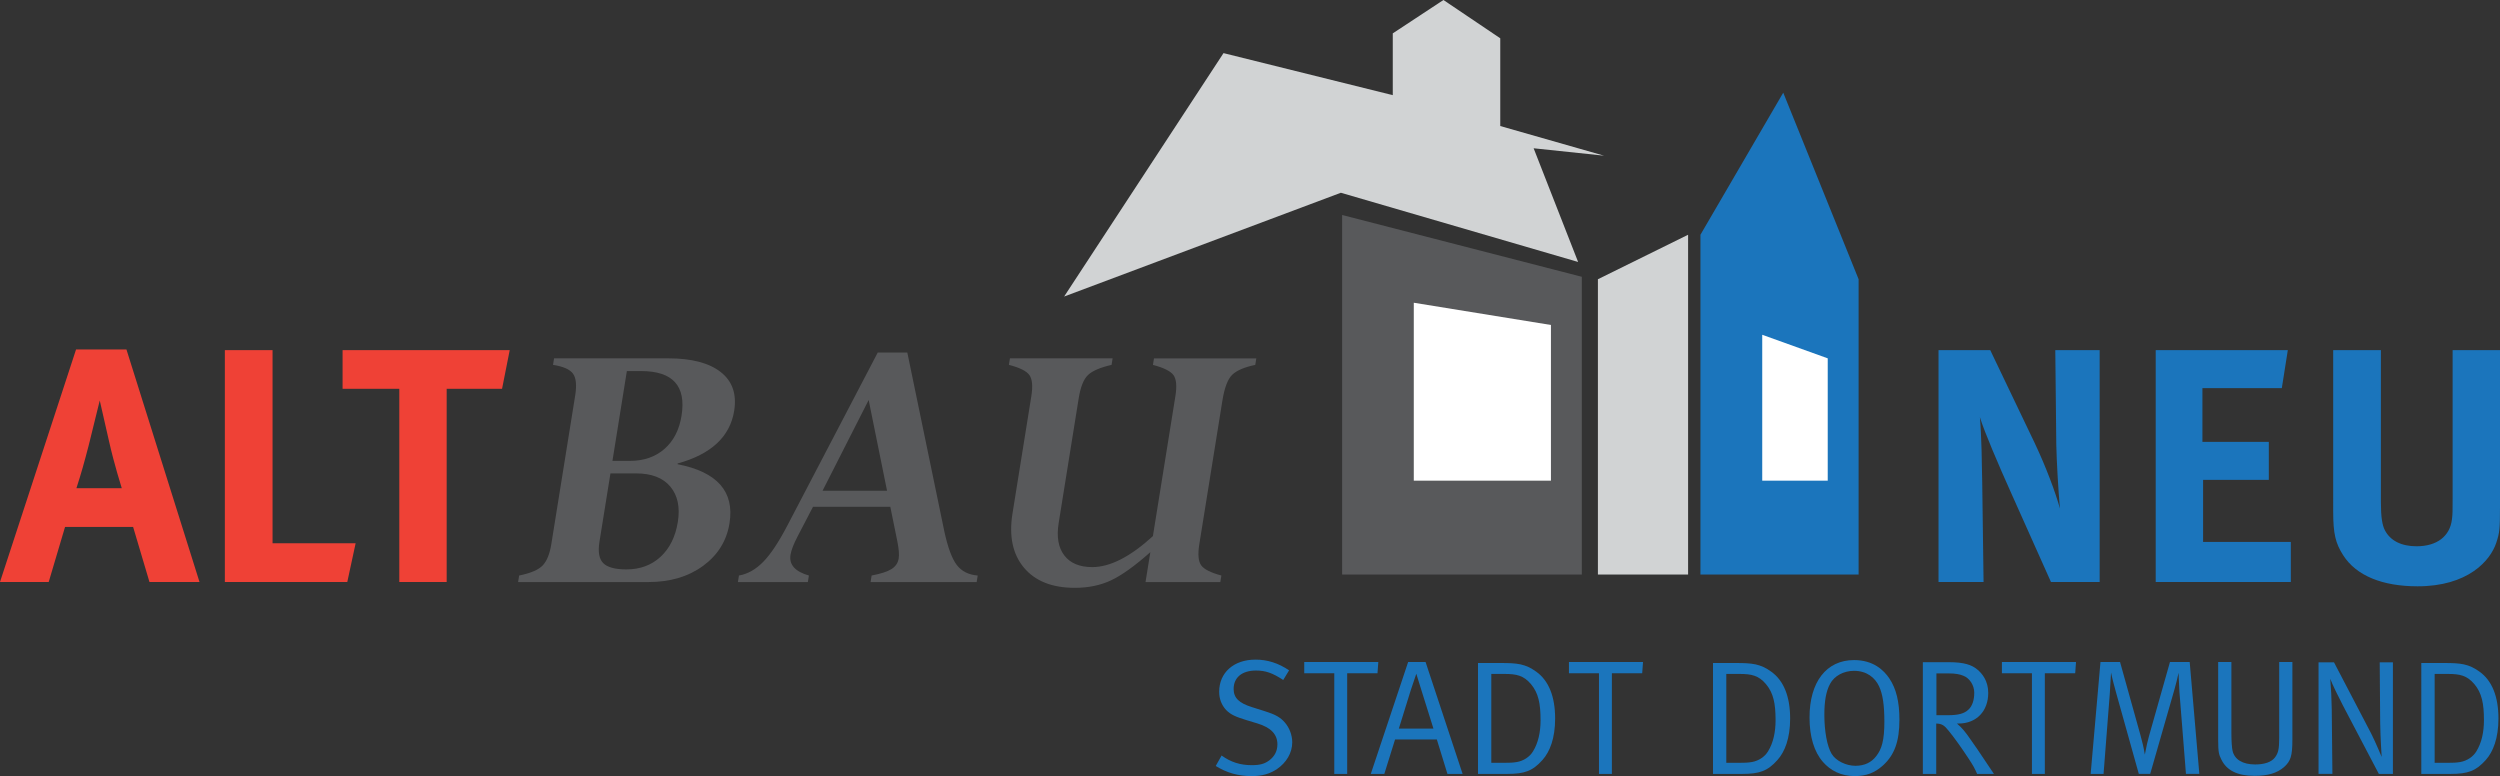
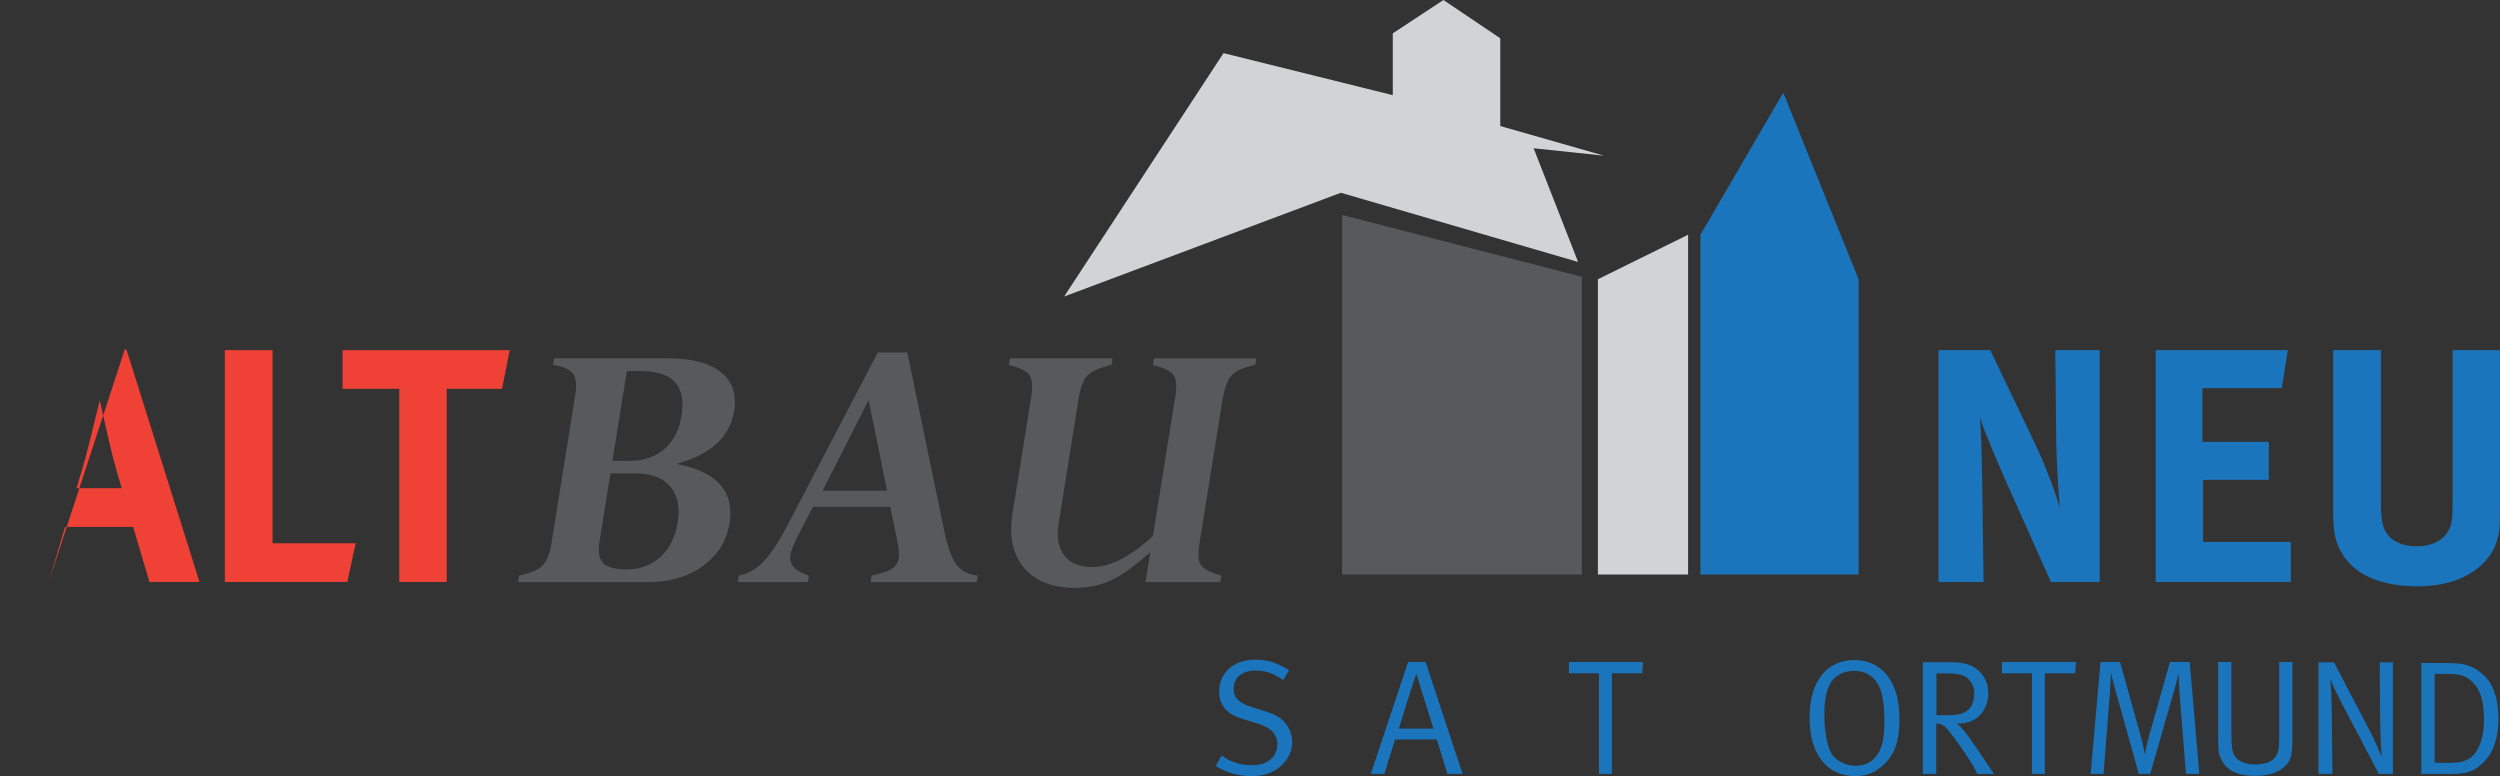
<svg xmlns="http://www.w3.org/2000/svg" version="1.1" id="Layer_1" x="0px" y="0px" viewBox="0 0 674.43 209.35" style="enable-background:new 0 0 674.43 209.35;" xml:space="preserve">
  <rect x="0" y="0" width="674.43" height="209.35" fill="#333333" stroke="none" />
  <style type="text/css">
	.st0{fill:#D1D3D4;}
	.st1{fill:#58595B;}
	.st2{fill:#FFFFFF;}
	.st3{fill:#1B75BC;}
	.st4{fill:#EF4136;}
</style>
  <polygon class="st0" points="287.07,80 330.07,14.33 375.73,25.67 375.73,9 389.4,0 404.73,10.33 404.73,34 432.73,42 413.73,40   425.73,70.67 361.73,52 " />
  <polygon class="st1" points="362.07,58 362.07,155 426.73,155 426.73,74.67 " />
-   <polygon class="st2" points="381.4,81.67 418.4,87.67 418.4,129.67 381.4,129.67 " />
  <polygon class="st0" points="431.07,75.33 455.4,63.33 455.4,155 431.07,155 " />
  <polygon class="st3" points="458.73,155 458.73,63.33 481.07,25 501.4,75.33 501.4,155 " />
-   <polygon class="st2" points="475.4,90.31 493.07,96.67 493.07,129.67 475.4,129.67 " />
  <g>
-     <path class="st4" d="M34.11,94.27L53.82,157h-13.5l-4.41-14.85H17.55L13.14,157H0l20.52-62.73H34.11z M32.85,131.71   c0,0-2.07-6.57-3.42-12.6c-0.63-2.88-2.52-11.07-2.52-11.07s-1.8,7.38-2.97,12.06c-1.17,4.5-1.98,7.47-3.33,11.61H32.85z" />
+     <path class="st4" d="M34.11,94.27L53.82,157h-13.5l-4.41-14.85H17.55L13.14,157l20.52-62.73H34.11z M32.85,131.71   c0,0-2.07-6.57-3.42-12.6c-0.63-2.88-2.52-11.07-2.52-11.07s-1.8,7.38-2.97,12.06c-1.17,4.5-1.98,7.47-3.33,11.61H32.85z" />
    <path class="st4" d="M73.53,94.45v52.11h22.41L93.69,157H60.66V94.45H73.53z" />
    <path class="st4" d="M137.51,94.45l-2.07,10.44h-14.94V157h-12.78v-52.11h-15.3V94.45H137.51z" />
  </g>
  <g>
    <path class="st3" d="M536.91,94.45l11.97,25.02c3.15,6.66,5.58,13.23,6.84,17.73c-0.45-4.86-0.9-12.87-0.99-17.19l-0.27-25.56   h11.97V157h-13.14l-10.71-23.94c-3.51-7.83-7.29-16.65-8.46-20.52c0.45,5.13,0.54,12.51,0.63,17.73l0.36,26.73h-12.15V94.45H536.91   z" />
    <path class="st3" d="M617.19,94.45l-1.62,10.26h-21.42v14.49h17.91v10.26h-17.73v16.74H618V157h-36.45V94.45H617.19z" />
    <path class="st3" d="M642.3,94.45v41.13c0,3.87,0.36,6.12,1.08,7.47c1.44,2.79,4.41,4.32,8.55,4.32c5.49,0,9-2.7,9.54-7.29   c0.18-1.35,0.18-2.25,0.18-5.58V94.45h12.78v42.12c0,5.94-0.09,7.11-0.99,9.81c-1.62,4.95-7.74,11.79-21.24,11.79   c-9.54,0-16.56-2.88-20.07-8.37c-2.07-3.24-2.7-5.76-2.7-11.79V94.45H642.3z" />
  </g>
  <g>
    <path class="st1" d="M174.95,157.02h-35.18l0.28-1.76c3.14-0.64,5.26-1.55,6.38-2.75c1.11-1.19,1.88-3.1,2.3-5.72l6.44-40.1   c0.44-2.75,0.25-4.71-0.58-5.87c-0.83-1.16-2.63-1.96-5.4-2.39l0.28-1.76h30.79c6.3,0,11.02,1.23,14.17,3.7   c3.14,2.47,4.35,5.95,3.63,10.45c-1.12,6.98-6.21,11.72-15.25,14.21l-0.03,0.2c10.72,2.08,15.39,7.39,14.02,15.92   c-0.76,4.74-3.13,8.56-7.11,11.49C185.7,155.56,180.79,157.02,174.95,157.02z M171.6,127.71h-6.92l-2.97,18.49   c-0.43,2.69-0.09,4.59,1.03,5.72c1.12,1.13,3.21,1.69,6.26,1.69c3.67,0,6.74-1.13,9.2-3.4s4.01-5.4,4.66-9.39   c0.64-3.96-0.03-7.14-2-9.52C178.87,128.9,175.79,127.71,171.6,127.71z M169.11,100.1l-3.89,24.23h4.73c3.74,0,6.84-1.07,9.3-3.22   c2.46-2.15,4-5.14,4.61-8.97c1.29-8.03-2.36-12.04-10.94-12.04H169.11z" />
    <path class="st1" d="M234.86,157.02l0.28-1.76c2.47-0.47,4.26-1.05,5.36-1.74c1.1-0.69,1.75-1.65,1.95-2.9   c0.16-1.01,0.03-2.55-0.38-4.63l-1.89-9.27h-20.85l-4.17,8.01c-1.07,2.05-1.7,3.69-1.9,4.94c-0.43,2.66,1.23,4.52,4.96,5.59   l-0.28,1.76h-18.87l0.28-1.76c2.34-0.4,4.52-1.63,6.54-3.68c2.02-2.05,4.23-5.39,6.64-10.03l24.26-46.44h7.98l10,48.31   c0.94,4.3,2.05,7.3,3.34,8.99c1.29,1.7,3.18,2.65,5.65,2.85l-0.28,1.76H234.86z M221.9,132.39h17.4l-4.96-24.48L221.9,132.39z" />
    <path class="st1" d="M309.03,157.02l1.3-8.06c-4.17,3.7-7.69,6.22-10.56,7.58c-2.87,1.36-6.14,2.04-9.81,2.04   c-6.11,0-10.69-1.81-13.73-5.44c-3.04-3.63-4.07-8.5-3.09-14.61l5.08-31.63c0.44-2.72,0.26-4.63-0.52-5.72   c-0.78-1.09-2.63-2.01-5.53-2.75l0.28-1.76h27.7l-0.28,1.76c-3.07,0.71-5.19,1.62-6.37,2.75c-1.17,1.12-2,3.2-2.49,6.22   l-5.42,33.75c-0.59,3.69-0.08,6.59,1.53,8.69c1.61,2.1,4.13,3.15,7.54,3.15c4.81,0,10.27-2.79,16.36-8.36l6.06-37.73   c0.44-2.72,0.27-4.62-0.5-5.69c-0.77-1.07-2.62-2-5.55-2.77l0.28-1.76h27.6l-0.28,1.76c-2.91,0.6-4.97,1.49-6.19,2.64   c-1.22,1.16-2.11,3.5-2.68,7.03l-6.22,38.69c-0.44,2.72-0.27,4.62,0.49,5.69c0.76,1.08,2.58,2,5.46,2.77l-0.28,1.76H309.03z" />
  </g>
  <g>
    <path class="st3" d="M347.76,180.84l-1.58,2.6c-2.9-1.89-4.75-2.55-7.35-2.55c-3.78,0-6.03,1.89-6.03,4.97   c0,2.42,1.45,3.83,5.02,4.93l3.48,1.1c2.69,0.84,4.14,1.63,5.33,3.04c1.23,1.41,1.98,3.43,1.98,5.33c0,2.82-1.54,5.46-4.18,7.26   c-1.98,1.28-4,1.85-6.78,1.85c-3.61,0-6.69-0.88-9.68-2.73l1.58-2.82c2.51,1.8,5.06,2.6,8.1,2.6c2.29,0,3.52-0.35,4.8-1.32   c1.45-1.1,2.16-2.55,2.16-4.31c0-2.68-1.76-4.53-5.41-5.63l-3.04-0.92c-2.73-0.84-4.18-1.45-5.37-2.69   c-1.23-1.32-1.89-2.99-1.89-4.93c0-5.15,3.92-8.67,9.77-8.67C341.9,177.93,344.9,178.9,347.76,180.84z" />
-     <path class="st3" d="M351.85,178.59h19.98l-0.22,3.04h-8.18v27.15h-3.48v-27.15h-8.1V178.59z" />
    <path class="st3" d="M384.58,178.59l9.99,30.19h-4.09l-2.86-9.29h-11.27l-2.9,9.29h-3.65l10.08-30.19H384.58z M377.37,196.55h9.33   c0,0-2.38-7.53-3.17-10.12l-1.45-4.67l-1.5,4.45C380.4,186.82,377.37,196.55,377.37,196.55z" />
-     <path class="st3" d="M398.71,178.86h6.03c4.62,0,6.73,0.22,9.68,2.33c3.43,2.46,5.11,6.78,5.11,12.67c0,5.28-1.41,8.93-3.43,11.18   c-2.64,2.95-4.8,3.74-9.5,3.74h-7.88V178.86z M402.31,181.81v23.98h3.21c1.94,0,2.6-0.04,3.7-0.22c1.8-0.31,3.48-1.41,4.36-2.9   c1.41-2.29,2.02-5.19,2.02-8.36c0-4.53-0.57-7.35-2.6-9.77c-1.98-2.33-3.92-2.73-7.08-2.73H402.31z" />
    <path class="st3" d="M423.26,178.59h19.98l-0.22,3.04h-8.18v27.15h-3.48v-27.15h-8.1V178.59z" />
-     <path class="st3" d="M462.11,178.86h6.03c4.62,0,6.73,0.22,9.68,2.33c3.43,2.46,5.11,6.78,5.11,12.67c0,5.28-1.41,8.93-3.43,11.18   c-2.64,2.95-4.8,3.74-9.5,3.74h-7.88V178.86z M465.71,181.81v23.98h3.21c1.94,0,2.6-0.04,3.7-0.22c1.8-0.31,3.48-1.41,4.36-2.9   c1.41-2.29,2.02-5.19,2.02-8.36c0-4.53-0.57-7.35-2.6-9.77c-1.98-2.33-3.92-2.73-7.08-2.73H465.71z" />
    <path class="st3" d="M500.17,178.07c5.24,0,8.05,2.77,9.51,4.93c1.89,2.82,2.73,6.34,2.73,11.18c0,5.81-1.32,9.46-4.4,12.28   c-2.25,2.03-4.53,2.91-7.66,2.91c-3.7,0-6.56-1.5-8.58-3.83c-2.38-2.73-3.61-6.82-3.61-11.97   C488.15,183.96,492.73,178.07,500.17,178.07z M500.17,180.97c-2.82,0-5.32,1.36-6.47,3.52c-1.06,1.98-1.54,4.58-1.54,8.32   c0,4.53,0.75,8.49,1.94,10.52c1.14,1.94,3.96,3.26,6.42,3.26c2.46,0,4.31-0.88,5.63-2.6c1.5-1.89,2.2-4.31,2.2-9.29   c0-4.44-0.44-7.48-1.45-9.59C505.84,182.86,503.64,180.97,500.17,180.97z" />
    <path class="st3" d="M518.73,178.64h7.04c4.14,0,6.16,0.75,7.61,1.94c1.36,1.1,2.99,3.12,2.99,6.34c0,4.97-3.21,8.27-8.01,8.27   c-0.13,0-0.26,0-0.44,0c1.41,1.14,2.42,2.55,3.04,3.39c0.62,0.84,1.41,2.03,2.46,3.52c1.1,1.63,4.49,6.69,4.49,6.69h-4.53   c-0.7-1.58-1.01-2.16-2.33-4.18c-1.89-2.86-3.74-5.5-5.37-7.48c-1.19-1.5-1.85-1.89-3.34-1.94v13.6h-3.61V178.64z M522.39,181.67   v11.27h3.21c2.68,0,4.36-0.44,5.46-1.54c1.01-0.92,1.54-2.55,1.54-4.53s-1.23-3.92-2.95-4.58c-0.97-0.4-2.16-0.62-3.79-0.62H522.39   z" />
    <path class="st3" d="M540.07,178.59h19.98l-0.22,3.04h-8.19v27.15h-3.48v-27.15h-8.1V178.59z" />
    <path class="st3" d="M566.65,178.59h5.28l5.5,19.71c0.57,2.11,0.79,2.95,1.19,5.28c0.48-2.55,0.7-3.39,1.1-4.93l5.68-20.07h5.32   l2.6,30.19h-3.61l-1.76-22.14c-0.13-1.94-0.22-5.15-0.22-5.15c-0.31,1.5-0.84,3.56-1.19,4.75l-6.47,22.53h-3.08L571,187.35   c-0.62-2.29-1.06-3.79-1.5-5.9c0,0-0.22,4-0.35,5.85l-1.67,21.48h-3.48L566.65,178.59z" />
    <path class="st3" d="M598.41,178.59h3.56v19.32c0,2.07,0.13,3.79,0.31,4.62c0.53,2.38,2.73,3.7,6.12,3.7c2.51,0,4.4-0.66,5.32-1.89   s1.14-2.33,1.14-5.15v-20.6h3.56v20.99c0,4.31-0.44,5.76-2.29,7.39c-1.85,1.58-4.27,2.33-7.92,2.33c-4.67,0-7.53-1.5-8.93-4.36   c-0.66-1.32-0.88-1.94-0.88-5.28V178.59z" />
    <path class="st3" d="M625.47,178.68h4.18l10.04,19.23c1.1,2.16,2.82,6.29,2.82,6.29s-0.35-5.19-0.4-9.15l-0.13-16.37h3.56v30.1   h-3.79l-9.68-18.44c-1.41-2.73-2.82-5.59-3.43-7.22c0.22,2.55,0.35,5.19,0.4,8.18l0.18,17.47h-3.74V178.68z" />
    <path class="st3" d="M653.19,178.86h6.03c4.62,0,6.73,0.22,9.68,2.33c3.43,2.46,5.11,6.78,5.11,12.67c0,5.28-1.41,8.93-3.43,11.18   c-2.64,2.95-4.79,3.74-9.5,3.74h-7.88V178.86z M656.8,181.81v23.98h3.21c1.94,0,2.6-0.04,3.7-0.22c1.8-0.31,3.48-1.41,4.36-2.9   c1.41-2.29,2.03-5.19,2.03-8.36c0-4.53-0.57-7.35-2.6-9.77c-1.98-2.33-3.92-2.73-7.08-2.73H656.8z" />
  </g>
</svg>